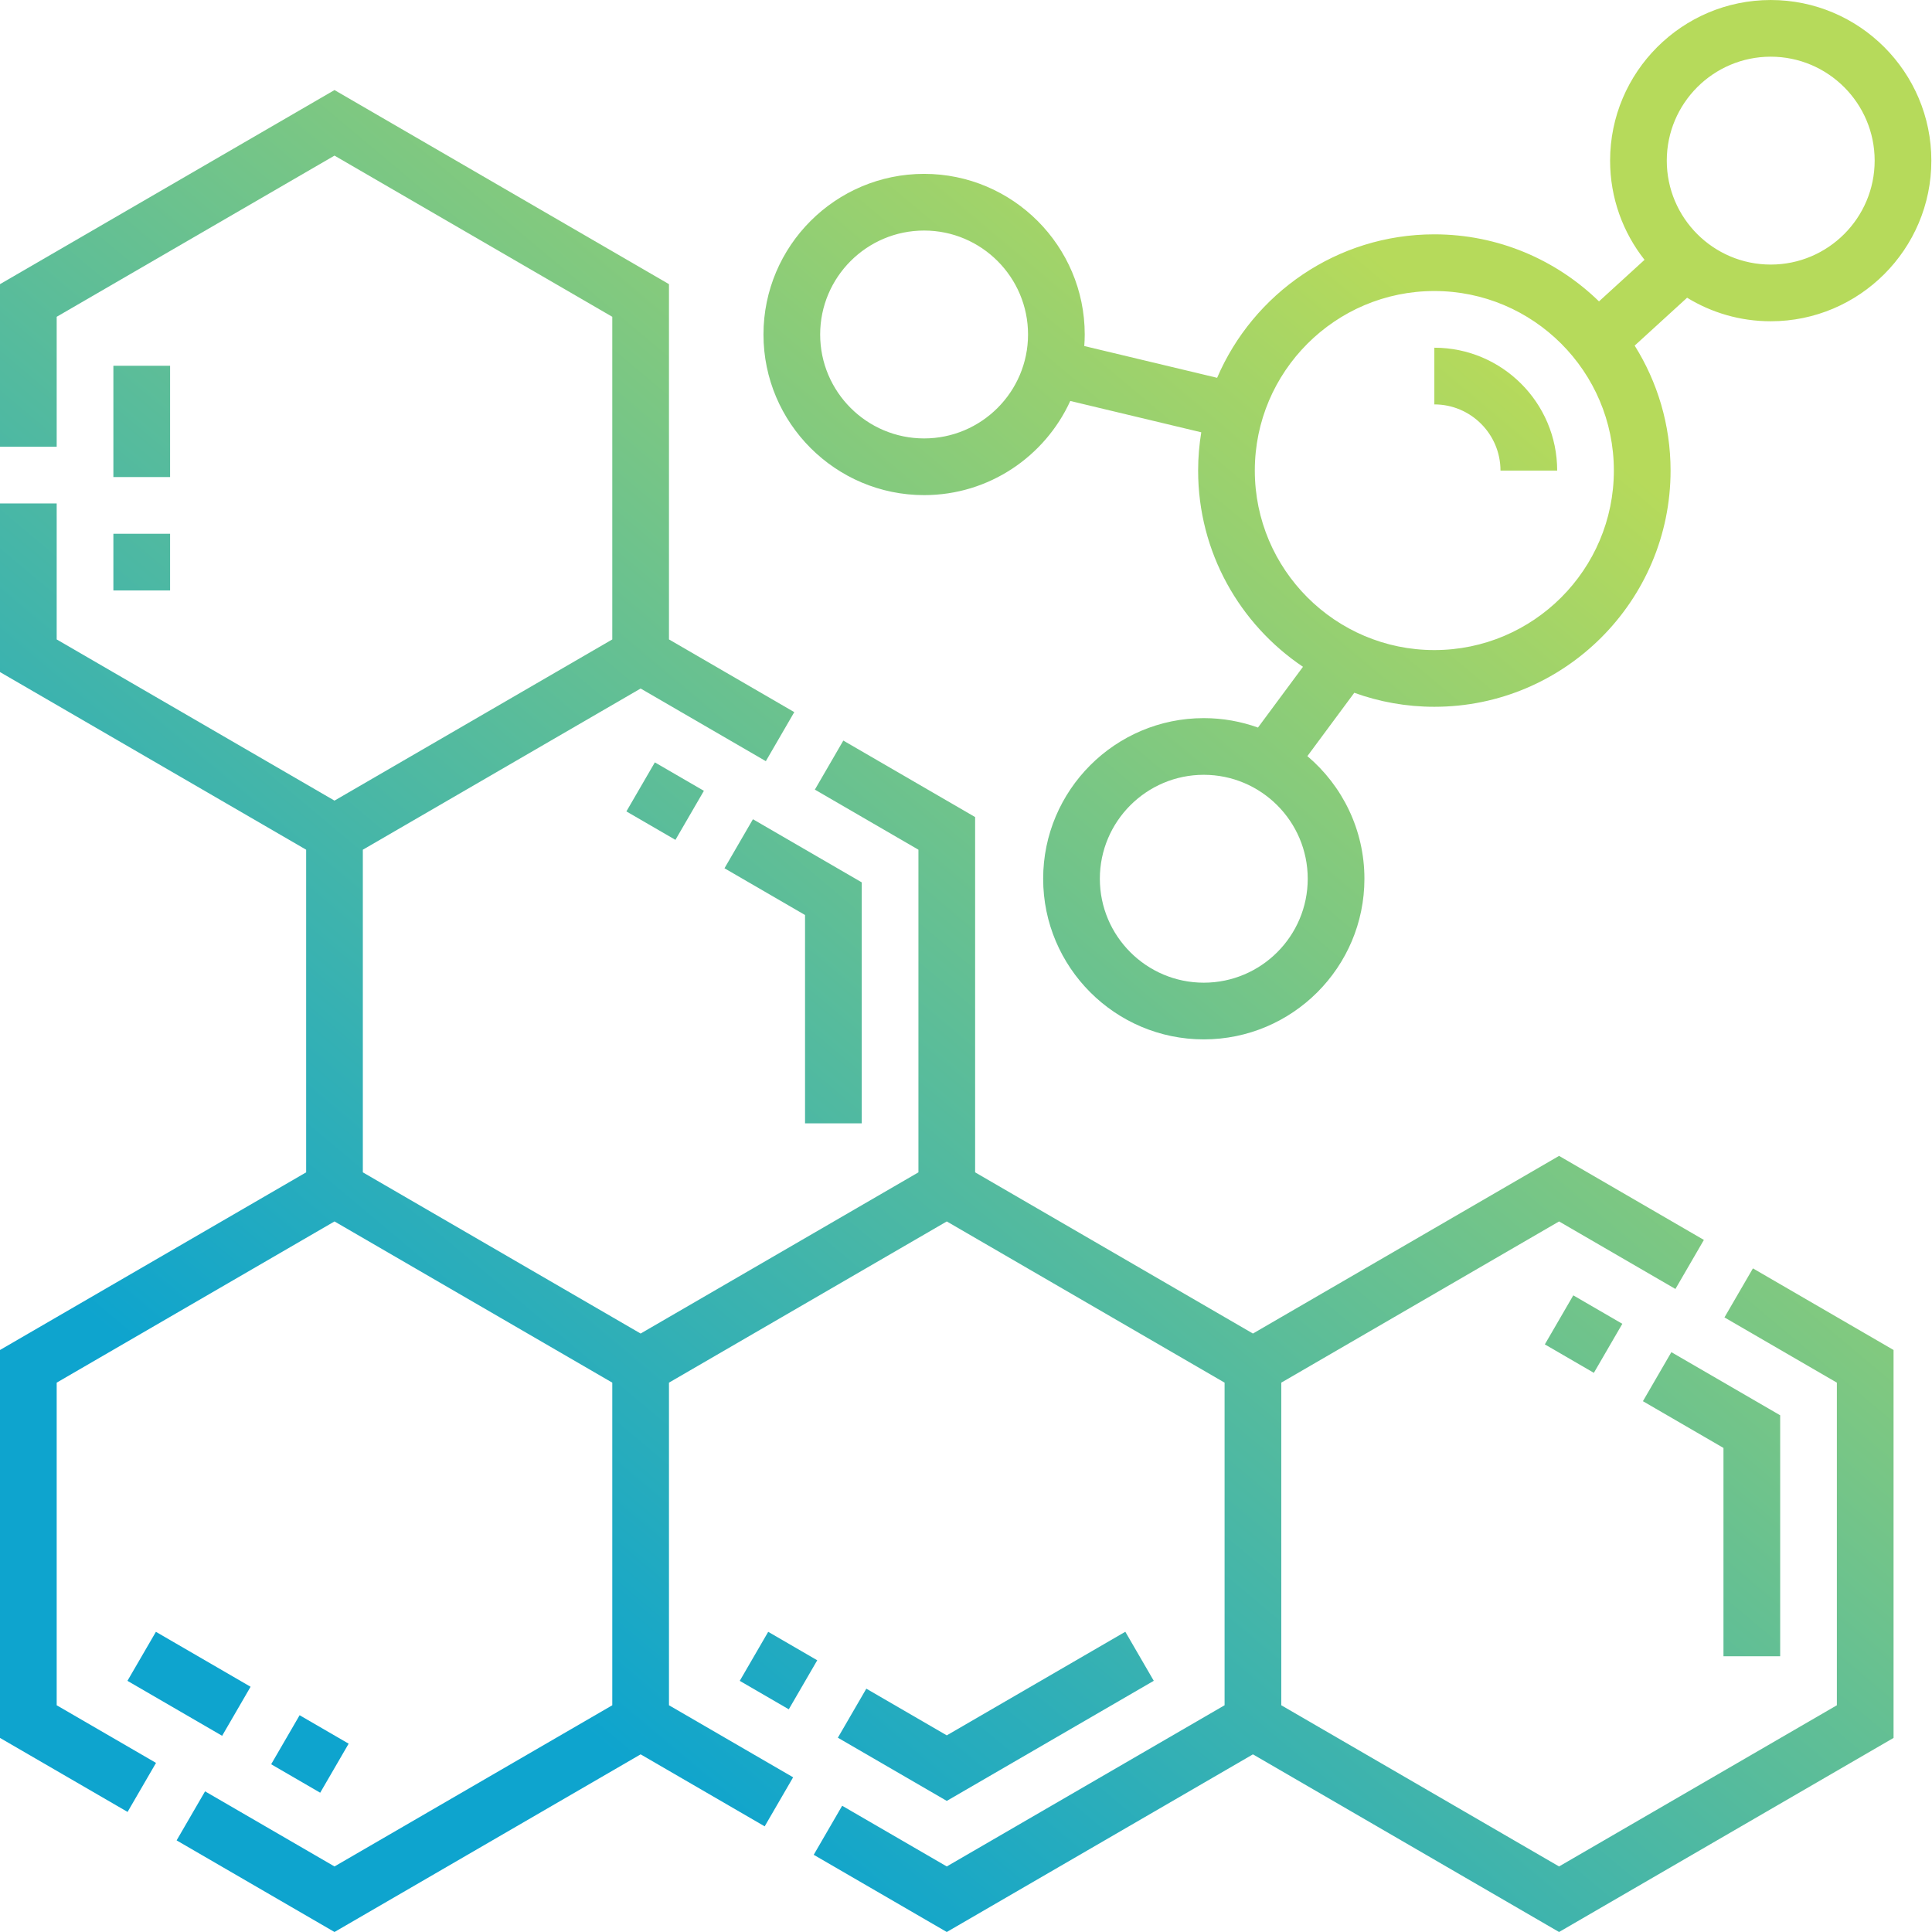
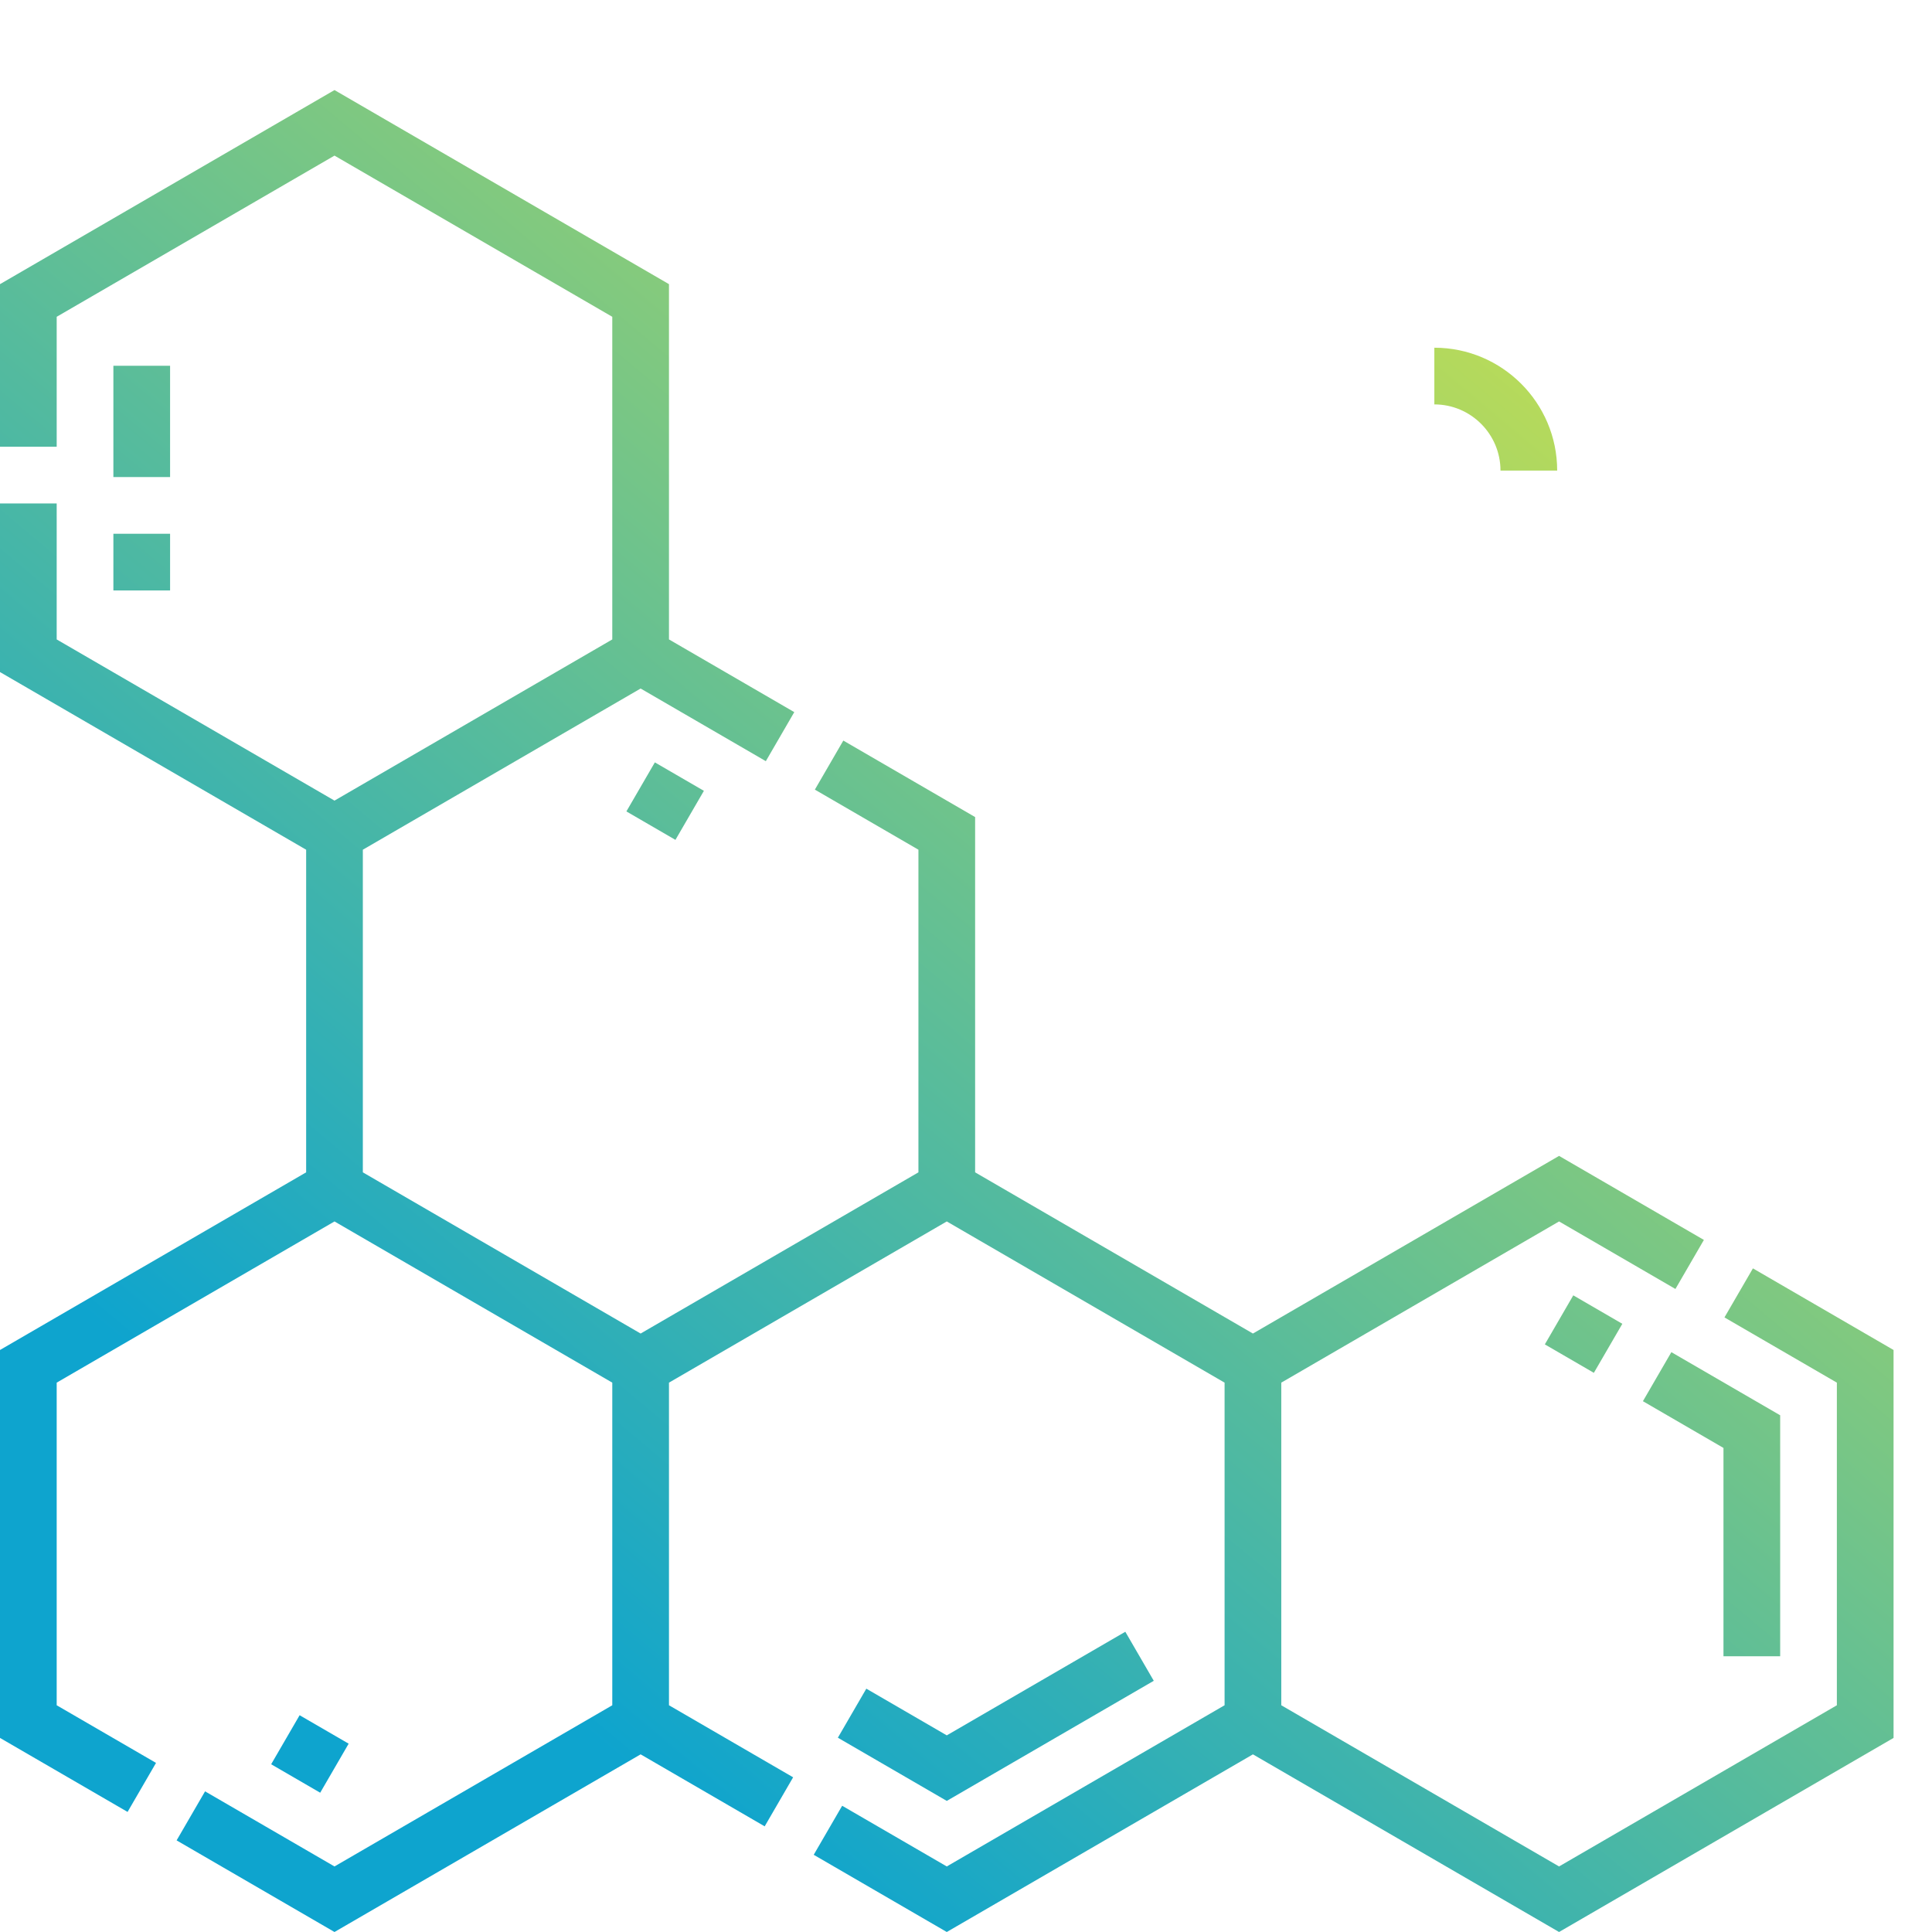
<svg xmlns="http://www.w3.org/2000/svg" version="1.1" id="圖層_1" x="0px" y="0px" viewBox="0 0 512 512" enable-background="new 0 0 512 512" xml:space="preserve">
  <g>
    <linearGradient id="SVGID_1_" gradientUnits="userSpaceOnUse" x1="117.334" y1="427.361" x2="396.334" y2="94.361">
      <stop offset="0" style="stop-color:#0EA4CE" />
      <stop offset="1" style="stop-color:#B6DA5B" />
    </linearGradient>
    <polygon fill="url(#SVGID_1_)" points="457,349.129 486.789,366.414 486.789,451.914 413.168,494.629 339.551,451.914    339.551,366.414 413.168,323.695 444.004,341.59 451.547,328.593 413.168,306.324 332.039,353.402 258.418,310.683    258.418,216.531 223.488,196.261 215.949,209.258 243.394,225.183 243.394,310.683 169.773,353.402 96.156,310.683 96.156,225.183    169.773,182.465 202.953,201.718 210.492,188.722 177.285,169.453 177.285,75.304 88.644,23.867 0,75.304 0,118.394    15.023,118.394 15.023,83.953 88.644,41.238 162.261,83.953 162.261,169.457 88.644,212.172 15.023,169.457 15.023,133.418    0,133.418 0,178.105 81.133,225.183 81.133,310.683 0,357.761 0,460.566 33.808,480.179 41.347,467.187 15.023,451.914    15.023,366.414 88.644,323.695 162.261,366.414 162.261,451.914 88.644,494.629 54.344,474.726 46.804,487.722 88.644,512    169.773,464.922 202.648,484 210.187,471.004 177.285,451.91 177.285,366.414 250.906,323.695 324.527,366.414 324.527,451.91    250.906,494.629 223.183,478.543 215.644,491.539 250.906,512 332.039,464.922 413.168,512 501.812,460.566 501.812,357.761    464.543,336.133  " />
    <linearGradient id="SVGID_2_" gradientUnits="userSpaceOnUse" x1="82.818" y1="398.442" x2="361.818" y2="65.442">
      <stop offset="0" style="stop-color:#0EA4CE" />
      <stop offset="1" style="stop-color:#B6DA5B" />
    </linearGradient>
-     <path fill="url(#SVGID_2_)" d="M244.898,131.211c17.188,0,32.02-10.246,38.734-24.949l34.715,8.301   c-0.539,3.305-0.832,6.688-0.832,10.141c0,21.645,11.043,40.754,27.789,52.004l-11.93,16.102c-4.488-1.613-9.32-2.5-14.359-2.5   c-23.473,0-42.566,19.098-42.566,42.57s19.094,42.566,42.566,42.566c23.473,0,42.57-19.094,42.57-42.566   c0-13.019-5.883-24.688-15.117-32.5l12.43-16.785c6.629,2.398,13.773,3.711,21.219,3.711c34.516,0,62.602-28.082,62.602-62.602   c0-12.156-3.496-23.504-9.516-33.117l13.895-12.688c6.461,3.957,14.051,6.238,22.164,6.238c23.473,0,42.566-19.094,42.566-42.566   c0-23.473-19.094-42.57-42.566-42.57c-23.477,0-42.57,19.098-42.57,42.57c0,9.914,3.418,19.043,9.125,26.285L423.75,79.871   c-11.285-10.984-26.68-17.769-43.633-17.769c-25.797,0-47.996,15.684-57.566,38.019l-35.207-8.418   c0.074-1.012,0.121-2.031,0.121-3.059c0-23.473-19.094-42.57-42.566-42.57c-23.473,0-42.57,19.098-42.57,42.57   C202.328,112.117,221.426,131.211,244.898,131.211z M469.261,15.023c15.188,0,27.543,12.359,27.543,27.547   s-12.356,27.543-27.543,27.543c-15.191,0-27.547-12.356-27.547-27.543S454.07,15.023,469.261,15.023z M346.562,232.879   c0,15.188-12.356,27.543-27.547,27.543c-15.188,0-27.543-12.356-27.543-27.543s12.355-27.547,27.543-27.547   C334.207,205.332,346.562,217.691,346.562,232.879z M380.117,77.125c26.23,0,47.574,21.344,47.574,47.578   c0,26.23-21.344,47.574-47.574,47.574c-26.234,0-47.578-21.344-47.578-47.574C332.539,98.468,353.883,77.125,380.117,77.125z    M244.898,61.097c15.188,0,27.543,12.359,27.543,27.547c0,15.187-12.356,27.543-27.543,27.543   c-15.191,0-27.547-12.356-27.547-27.543C217.351,73.457,229.707,61.097,244.898,61.097z" />
    <linearGradient id="SVGID_3_" gradientUnits="userSpaceOnUse" x1="215.075" y1="509.252" x2="494.075" y2="176.252">
      <stop offset="0" style="stop-color:#0EA4CE" />
      <stop offset="1" style="stop-color:#B6DA5B" />
    </linearGradient>
    <polygon fill="url(#SVGID_3_)" points="305.761,445.429 298.219,432.433 250.906,459.89 229.586,447.515 222.043,460.511    250.906,477.258  " />
    <linearGradient id="SVGID_4_" gradientUnits="userSpaceOnUse" x1="177.17" y1="477.494" x2="456.17" y2="144.494">
      <stop offset="0" style="stop-color:#0EA4CE" />
      <stop offset="1" style="stop-color:#B6DA5B" />
    </linearGradient>
-     <polygon fill="url(#SVGID_4_)" points="196.043,445.445 209.035,452.984 216.578,439.992 203.582,432.449  " />
    <linearGradient id="SVGID_5_" gradientUnits="userSpaceOnUse" x1="302.969" y1="582.893" x2="581.969" y2="249.893">
      <stop offset="0" style="stop-color:#0EA4CE" />
      <stop offset="1" style="stop-color:#B6DA5B" />
    </linearGradient>
    <polygon fill="url(#SVGID_5_)" points="471.765,438.933 471.765,375.066 442.929,358.336 435.39,371.332 456.738,383.718    456.738,438.933  " />
    <linearGradient id="SVGID_6_" gradientUnits="userSpaceOnUse" x1="258.633" y1="545.747" x2="537.633" y2="212.747">
      <stop offset="0" style="stop-color:#0EA4CE" />
      <stop offset="1" style="stop-color:#B6DA5B" />
    </linearGradient>
    <polygon fill="url(#SVGID_6_)" points="422.39,363.816 429.933,350.824 416.937,343.281 409.398,356.277  " />
    <linearGradient id="SVGID_7_" gradientUnits="userSpaceOnUse" x1="87.112" y1="402.04" x2="366.112" y2="69.04">
      <stop offset="0" style="stop-color:#0EA4CE" />
      <stop offset="1" style="stop-color:#B6DA5B" />
    </linearGradient>
-     <polygon fill="url(#SVGID_7_)" points="66.406,447.008 41.316,432.449 33.773,445.441 58.867,460.004  " />
    <linearGradient id="SVGID_8_" gradientUnits="userSpaceOnUse" x1="115.09" y1="425.481" x2="394.09" y2="92.481">
      <stop offset="0" style="stop-color:#0EA4CE" />
      <stop offset="1" style="stop-color:#B6DA5B" />
    </linearGradient>
    <polygon fill="url(#SVGID_8_)" points="79.402,454.554 71.859,467.547 84.855,475.09 92.398,462.093  " />
    <linearGradient id="SVGID_9_" gradientUnits="userSpaceOnUse" x1="-66.585" y1="273.267" x2="212.415" y2="-59.733">
      <stop offset="0" style="stop-color:#0EA4CE" />
      <stop offset="1" style="stop-color:#B6DA5B" />
    </linearGradient>
    <rect x="30.047" y="141.453" fill="url(#SVGID_9_)" width="15.027" height="15.023" />
    <linearGradient id="SVGID_10_" gradientUnits="userSpaceOnUse" x1="-84.939" y1="257.889" x2="194.061" y2="-75.111">
      <stop offset="0" style="stop-color:#0EA4CE" />
      <stop offset="1" style="stop-color:#B6DA5B" />
    </linearGradient>
    <rect x="30.047" y="96.933" fill="url(#SVGID_10_)" width="15.027" height="29.492" />
    <linearGradient id="SVGID_11_" gradientUnits="userSpaceOnUse" x1="46.096" y1="367.675" x2="325.096" y2="34.675">
      <stop offset="0" style="stop-color:#0EA4CE" />
      <stop offset="1" style="stop-color:#B6DA5B" />
    </linearGradient>
    <polygon fill="url(#SVGID_11_)" points="178.996,222.574 186.539,209.578 173.543,202.039 166,215.035  " />
    <linearGradient id="SVGID_12_" gradientUnits="userSpaceOnUse" x1="90.437" y1="404.826" x2="369.437" y2="71.826">
      <stop offset="0" style="stop-color:#0EA4CE" />
      <stop offset="1" style="stop-color:#B6DA5B" />
    </linearGradient>
-     <polygon fill="url(#SVGID_12_)" points="228.371,297.703 228.371,233.836 199.535,217.105 191.996,230.101 213.344,242.488    213.344,297.703  " />
    <linearGradient id="SVGID_13_" gradientUnits="userSpaceOnUse" x1="124.292" y1="433.19" x2="403.292" y2="100.191">
      <stop offset="0" style="stop-color:#0EA4CE" />
      <stop offset="1" style="stop-color:#B6DA5B" />
    </linearGradient>
-     <path fill="url(#SVGID_13_)" d="M397.644,124.703h15.024c0-17.953-14.602-32.555-32.551-32.555v15.023   C389.781,107.172,397.644,115.039,397.644,124.703z" />
+     <path fill="url(#SVGID_13_)" d="M397.644,124.703h15.024c0-17.953-14.602-32.555-32.551-32.555v15.023   C389.781,107.172,397.644,115.039,397.644,124.703" />
  </g>
</svg>